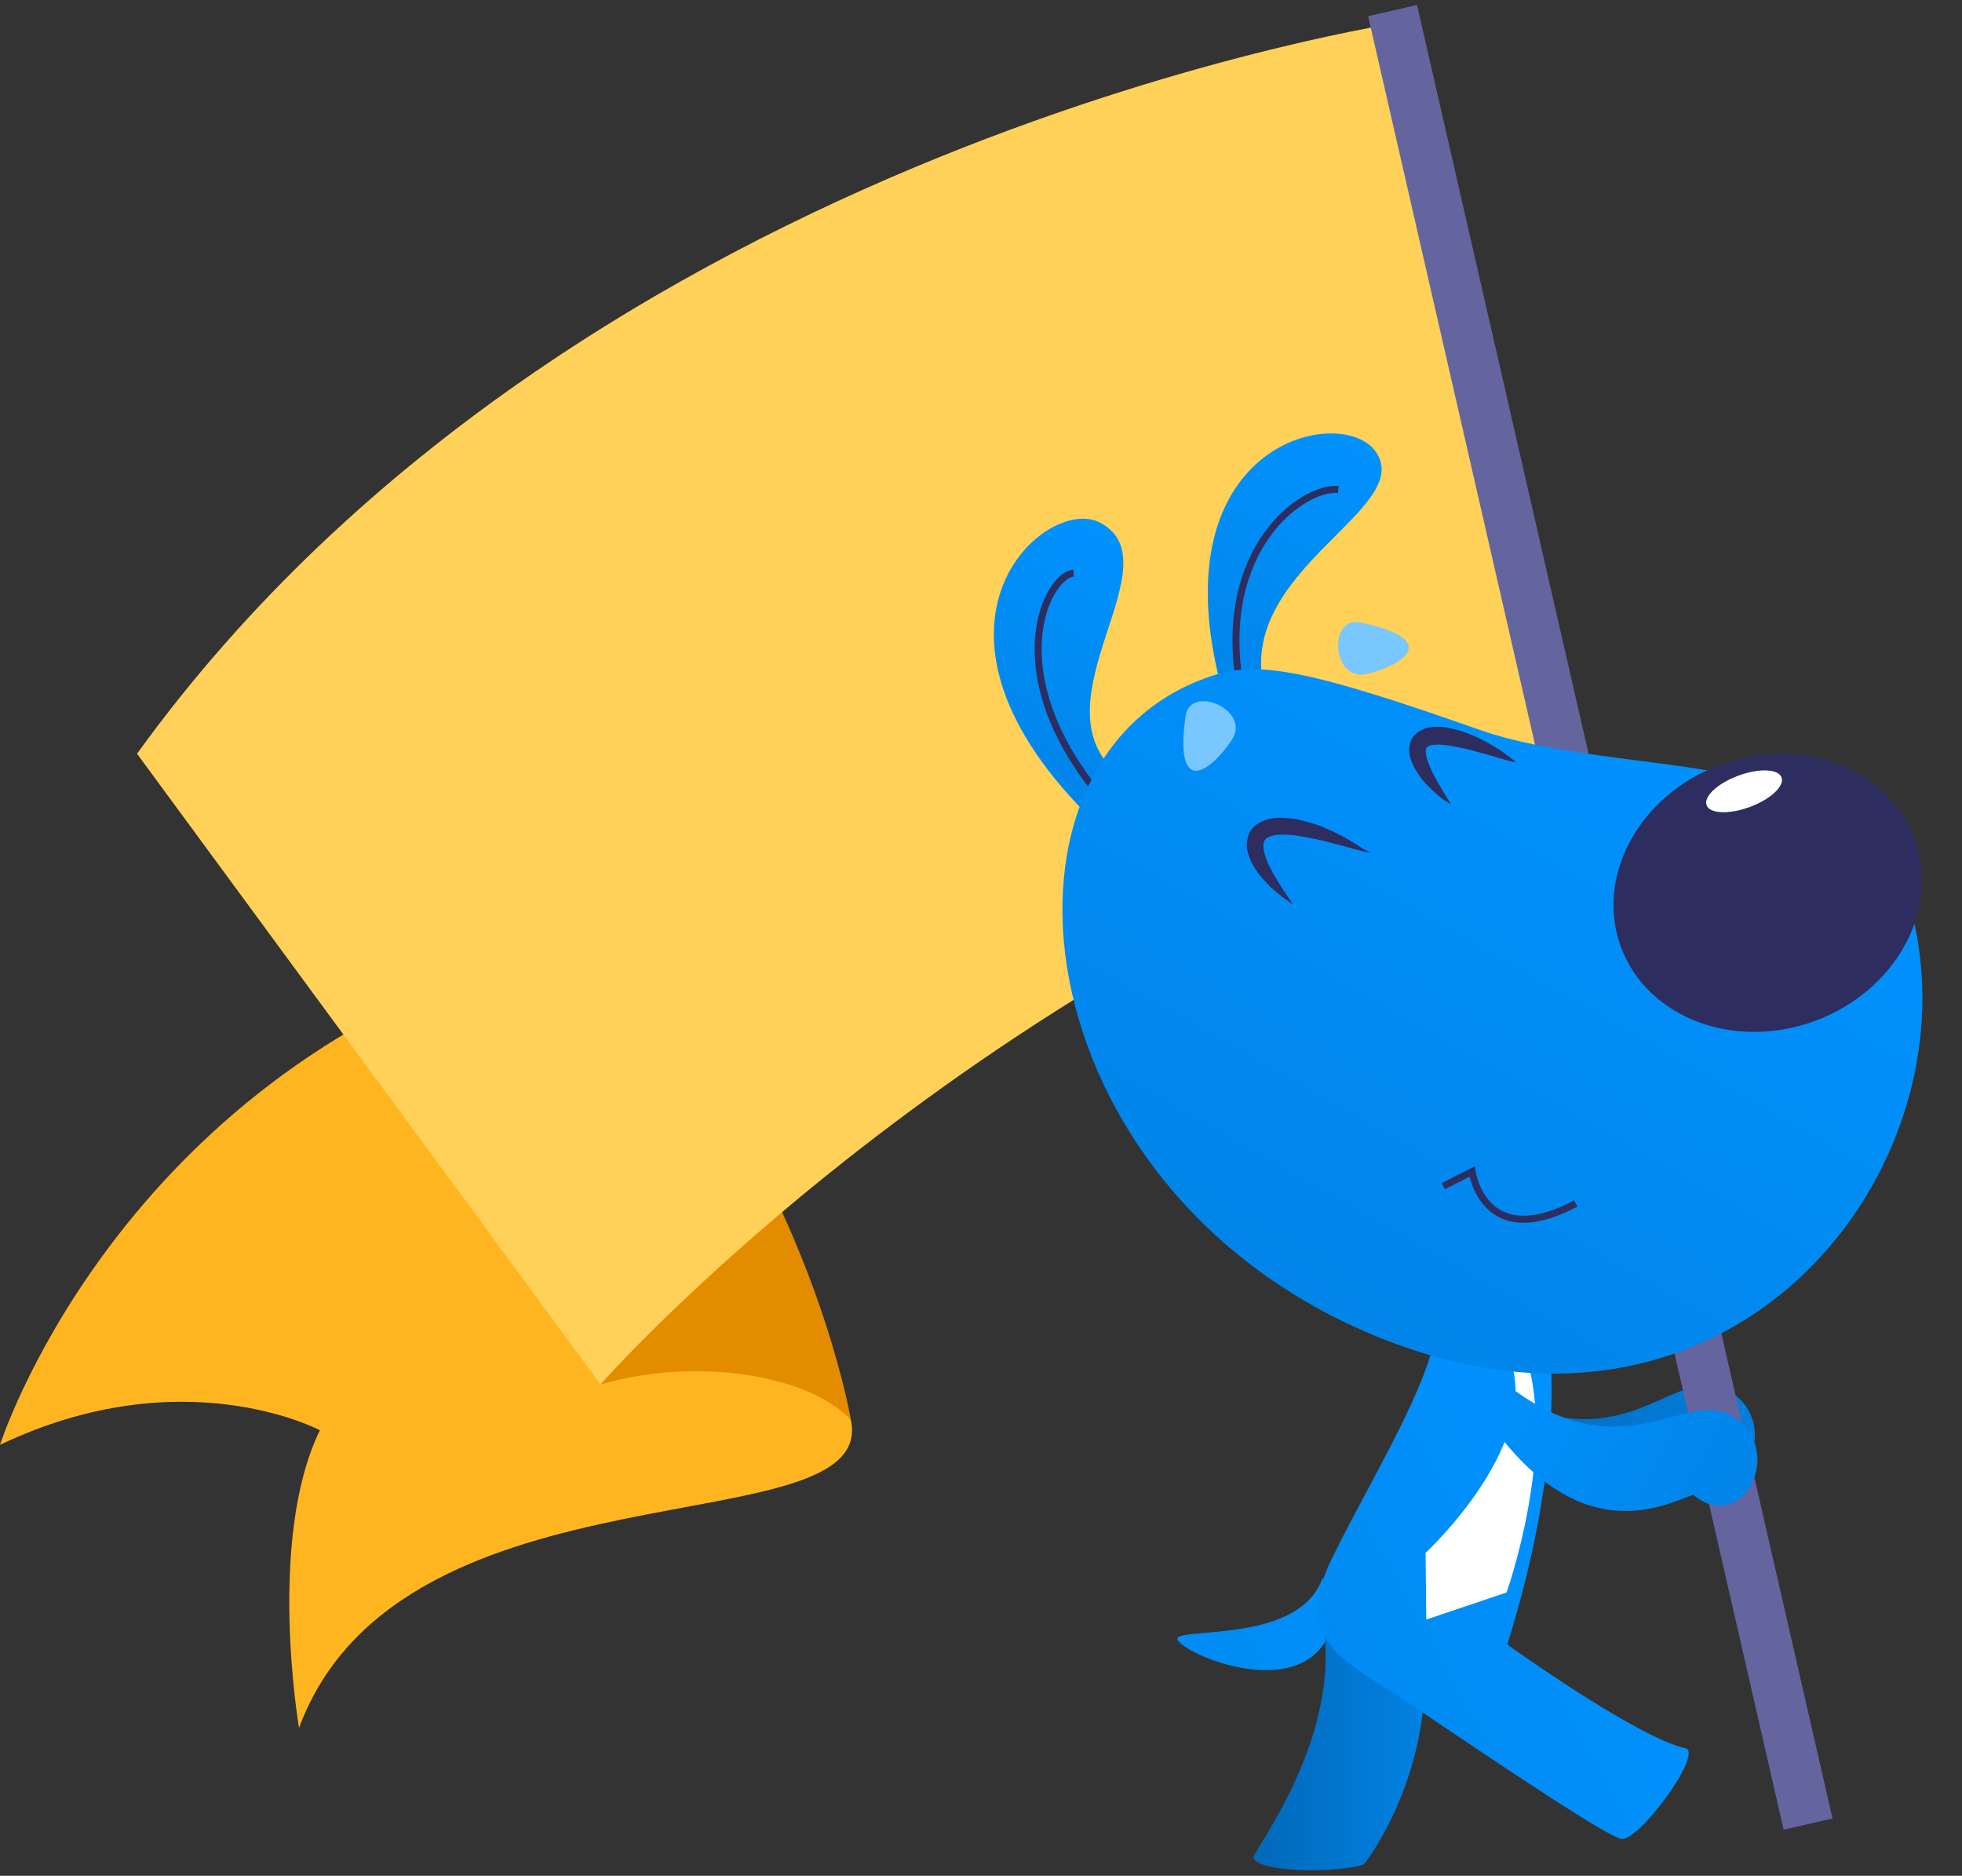
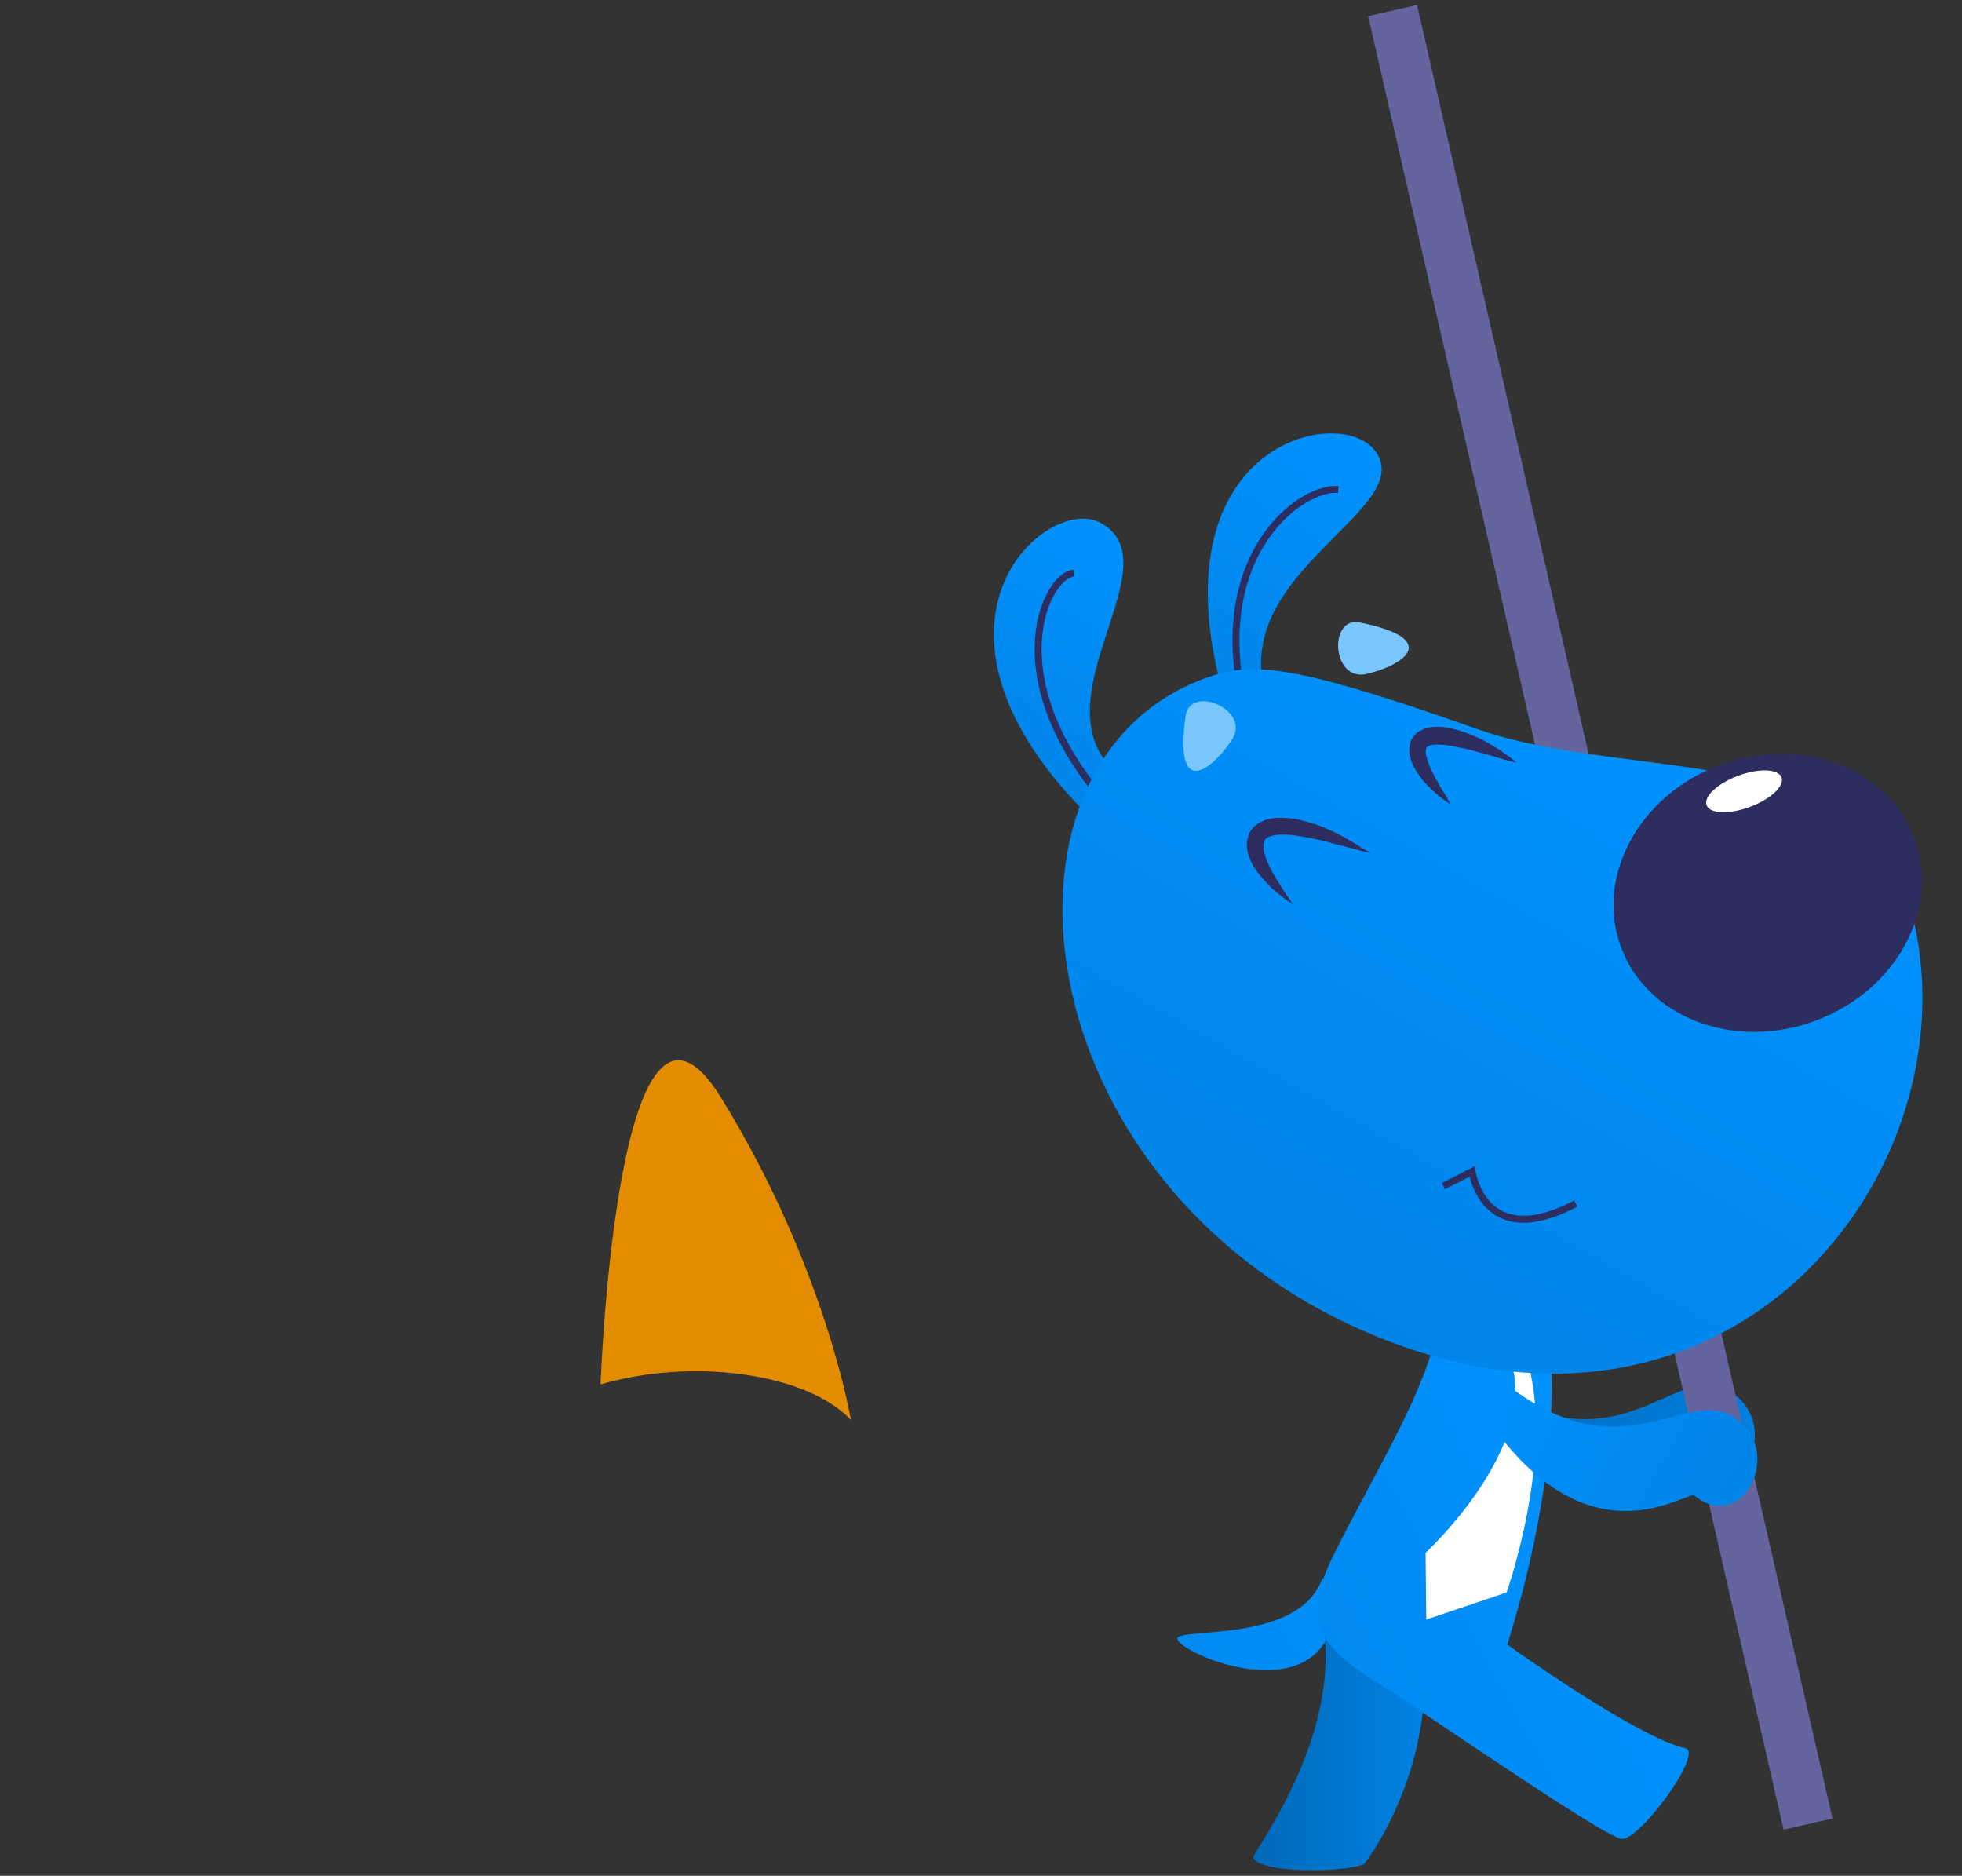
<svg xmlns="http://www.w3.org/2000/svg" width="272" height="260" viewBox="0 0 272 260" fill="none">
  <rect x="0" y="0" width="272" height="260" fill="#333333" stroke="none" />
  <path d="M183.371 218.658C180.479 227.179 165.969 225.783 163.463 226.842C160.956 227.853 179.466 236.951 184.238 226.601" fill="url(#paint0_linear_2155_149756)" />
  <path d="M200.961 192.57C218.893 214.569 232.149 205.327 235.234 203.979C242.32 208.312 246.61 197.144 240.006 193.004C231.956 187.949 225.545 204.412 205.251 191.896" fill="url(#paint1_linear_2155_149756)" />
-   <path d="M117.955 196.804C121.811 214.759 55.627 201.281 41.455 239.502C41.455 239.502 36.972 213.363 44.347 198.248C44.347 198.248 25.403 188.139 0 200.27C0 200.27 15.425 151.843 69.413 133.262" fill="#FFB520" />
  <path d="M83.258 191.896C96.128 188.141 111.843 190.356 117.964 196.806C117.964 196.806 114.446 175.626 99.984 152.182C85.523 128.739 83.258 191.896 83.258 191.896Z" fill="#E38C00" />
-   <path d="M195.084 2.951C195.084 2.951 80.359 19.511 18.996 104.474L83.252 191.893C83.252 191.893 134.685 133.261 216.921 106.592" fill="#FFD158" />
  <path fill-rule="evenodd" clip-rule="evenodd" d="M196.448 0.688L254.052 252.064L247.271 253.614L189.668 2.237L196.448 0.688Z" fill="#64649E" />
  <path d="M183.118 223.469C186.637 238.969 175.117 254.71 173.719 257.406C174.297 259.669 185.818 259.62 189.096 258.417C189.096 258.417 197.146 248.308 197.531 233.337" fill="url(#paint2_linear_2155_149756)" />
  <path d="M208.964 227.953C208.964 227.953 226.992 240.902 233.741 242.346C236.055 243.261 226.896 255.681 224.63 254.862C222.124 253.996 212.435 247.642 195.033 235.896C186.501 230.168 178.981 227.568 184.669 215.967C191.273 202.488 202.264 185.881 198.697 178.371L214.845 186.988C214.845 186.988 217.014 202.248 208.964 227.953Z" fill="url(#paint3_linear_2155_149756)" />
  <path d="M208.816 187.131C214.842 199.358 197.633 215.243 197.633 215.243L197.729 224.486L208.864 220.731C208.864 220.731 215.757 201.283 211.612 188.19" fill="white" />
  <path d="M150.44 112.617C124.651 86.382 145.041 68.571 152.464 72.422C163.117 77.957 143.354 97.02 154.778 107.129" fill="url(#paint4_linear_2155_149756)" />
  <path fill-rule="evenodd" clip-rule="evenodd" d="M144.446 88.656C144.076 94.114 145.925 101.745 153.162 110.38L152.423 110.998C145.054 102.206 143.095 94.337 143.484 88.591C143.679 85.723 144.458 83.384 145.444 81.733C145.936 80.908 146.486 80.245 147.05 79.775C147.608 79.309 148.212 79.006 148.808 78.967L148.871 79.927C148.552 79.948 148.136 80.123 147.668 80.513C147.205 80.899 146.722 81.472 146.272 82.226C145.373 83.732 144.631 85.921 144.446 88.656Z" fill="#2D2D5F" />
  <path d="M169.764 96.923C159.593 61.59 185.768 55.765 190.685 62.553C196.469 70.592 170.873 79.064 175.356 95.864" fill="url(#paint5_linear_2155_149756)" />
  <path fill-rule="evenodd" clip-rule="evenodd" d="M176.017 74.438C172.893 78.818 170.744 85.641 172.411 95.154L171.462 95.32C169.754 85.578 171.944 78.489 175.231 73.879C176.872 71.579 178.783 69.9 180.612 68.821C182.429 67.75 184.206 67.247 185.572 67.367L185.488 68.326C184.395 68.23 182.822 68.636 181.102 69.65C179.394 70.658 177.582 72.243 176.017 74.438Z" fill="#2D2D5F" />
  <path d="M168.577 93.505C134.545 103.951 140.763 165.038 191.232 185.4C241.653 205.714 275.492 159.839 264.406 124.265C257.705 102.795 225.312 108.283 204.97 101.11C182.459 93.168 174.795 91.579 168.577 93.505Z" fill="url(#paint6_linear_2155_149756)" />
  <path fill-rule="evenodd" clip-rule="evenodd" d="M203.744 163.105L200.306 164.842L199.871 163.983L204.475 161.656L204.567 162.324L204.567 162.325L204.568 162.329L204.571 162.348C204.573 162.366 204.578 162.393 204.585 162.43C204.598 162.504 204.619 162.613 204.651 162.752C204.714 163.03 204.819 163.422 204.984 163.872C205.314 164.778 205.876 165.897 206.802 166.807C207.719 167.709 209.004 168.419 210.825 168.51C212.658 168.601 215.071 168.066 218.229 166.394L218.68 167.245C215.427 168.967 212.839 169.574 210.776 169.472C208.702 169.368 207.197 168.547 206.125 167.493C205.063 166.448 204.437 165.187 204.078 164.202C203.923 163.777 203.816 163.399 203.744 163.105Z" fill="#2D2D5F" />
  <path d="M251.663 141.488C262.893 137.322 269.044 126.005 265.401 116.211C261.758 106.417 249.701 101.854 238.471 106.02C227.24 110.185 221.09 121.502 224.733 131.296C228.376 141.091 240.433 145.653 251.663 141.488Z" fill="#2D2D5F" />
  <path d="M242.593 111.85C245.463 110.785 247.429 108.952 246.984 107.756C246.539 106.56 243.851 106.453 240.982 107.518C238.112 108.582 236.146 110.415 236.591 111.611C237.036 112.808 239.723 112.914 242.593 111.85Z" fill="white" />
  <path d="M190.012 118.243C190.012 118.243 189.578 118.147 188.807 117.954C188.084 117.762 187.023 117.473 185.722 117.136C185.095 116.991 184.42 116.799 183.697 116.606C182.974 116.414 182.251 116.269 181.48 116.125C180.709 115.98 179.938 115.836 179.118 115.74C178.347 115.692 177.527 115.643 176.852 115.74C176.178 115.836 175.599 116.077 175.406 116.366C175.262 116.51 175.214 116.702 175.165 116.991C175.165 117.136 175.117 117.28 175.165 117.425C175.165 117.521 175.165 117.569 175.165 117.665C175.165 117.762 175.214 117.81 175.214 117.906C175.358 118.58 175.599 119.254 175.888 119.88C176.178 120.505 176.515 121.131 176.852 121.661C177.19 122.19 177.479 122.72 177.768 123.153C178.058 123.586 178.299 123.971 178.54 124.308C178.973 124.934 179.214 125.319 179.214 125.319C179.214 125.319 178.829 125.079 178.202 124.645C177.913 124.405 177.527 124.116 177.093 123.779C176.901 123.586 176.66 123.394 176.419 123.201C176.178 123.009 175.985 122.768 175.744 122.527C175.503 122.286 175.262 121.998 175.021 121.757C174.78 121.468 174.539 121.179 174.298 120.842C173.816 120.168 173.382 119.446 173.093 118.484C173.044 118.387 172.996 118.243 172.996 118.147L172.9 117.762C172.852 117.521 172.852 117.232 172.852 116.943C172.852 116.799 172.852 116.654 172.9 116.51C172.948 116.366 172.948 116.221 172.996 116.077C173.044 115.932 173.093 115.788 173.141 115.595C173.189 115.451 173.285 115.306 173.382 115.162L173.526 114.97L173.671 114.777C173.767 114.681 173.912 114.536 174.008 114.44C174.249 114.247 174.539 114.055 174.78 113.959C174.924 113.91 175.069 113.814 175.165 113.766L175.551 113.622C175.84 113.525 176.081 113.525 176.322 113.429C177.383 113.285 178.299 113.381 179.263 113.477C179.696 113.525 180.179 113.622 180.612 113.766C181.046 113.862 181.48 114.007 181.866 114.103C182.685 114.344 183.456 114.633 184.131 114.97C184.854 115.258 185.481 115.595 186.059 115.884C186.638 116.221 187.168 116.51 187.65 116.799C188.132 117.088 188.518 117.328 188.807 117.569C189.675 118.002 190.012 118.243 190.012 118.243Z" fill="#2D2D5F" />
  <path d="M188.513 86.28C200.034 88.639 194.442 92.249 189.525 93.405C184.608 94.608 184.126 85.414 188.513 86.28Z" fill="#7AC6FF" />
  <path d="M210.178 105.684C210.178 105.684 209.792 105.588 209.117 105.443C208.78 105.347 208.394 105.251 207.96 105.107C207.526 104.962 206.996 104.818 206.466 104.673C205.936 104.529 205.309 104.336 204.731 104.192C204.104 103.999 203.477 103.855 202.802 103.711C202.128 103.566 201.453 103.422 200.778 103.325C200.103 103.229 199.428 103.181 198.85 103.229C198.705 103.229 198.56 103.277 198.464 103.277C198.416 103.277 198.319 103.325 198.271 103.325C198.223 103.325 198.175 103.374 198.127 103.374C197.982 103.47 197.837 103.518 197.789 103.614C197.645 103.759 197.596 104.336 197.741 104.866C197.886 105.443 198.127 106.021 198.368 106.599C198.657 107.176 198.898 107.706 199.187 108.187C199.717 109.15 200.248 109.968 200.585 110.546C200.922 111.124 201.115 111.461 201.115 111.461C201.115 111.461 200.778 111.268 200.199 110.883C199.91 110.691 199.573 110.45 199.235 110.113C198.85 109.824 198.464 109.439 198.03 109.006C197.596 108.572 197.163 108.091 196.777 107.513C196.391 106.936 195.957 106.31 195.668 105.492C195.524 105.107 195.379 104.673 195.379 104.144C195.331 103.662 195.427 103.037 195.716 102.459C196.006 101.881 196.536 101.448 197.066 101.207L197.452 101.015C197.596 100.967 197.693 100.919 197.837 100.919C198.078 100.822 198.319 100.822 198.56 100.774C199.525 100.678 200.344 100.774 201.163 100.967C201.549 101.063 201.935 101.159 202.32 101.255C202.706 101.352 203.043 101.496 203.429 101.641C204.827 102.17 206.032 102.796 207.044 103.422C207.526 103.711 208.008 103.999 208.394 104.288C208.78 104.577 209.117 104.818 209.406 105.01C209.888 105.395 210.178 105.684 210.178 105.684Z" fill="#2D2D5F" />
  <path d="M164.365 99.234C162.726 110.835 167.98 106.792 170.776 102.556C173.524 98.368 164.992 94.805 164.365 99.234Z" fill="#7AC6FF" />
  <path d="M203.461 192.331C217.633 216.929 231.516 208.023 234.793 207.205C241.06 212.597 247.134 202.247 241.253 197.096C234.119 190.79 225.153 206.05 207.124 190.453" fill="url(#paint7_linear_2155_149756)" />
  <defs>
    <linearGradient id="paint0_linear_2155_149756" x1="141.625" y1="245.903" x2="197.31" y2="214.13" gradientUnits="userSpaceOnUse">
      <stop stop-color="#0185E9" />
      <stop offset="1" stop-color="#0192FF" />
    </linearGradient>
    <linearGradient id="paint1_linear_2155_149756" x1="203.374" y1="191.86" x2="245.141" y2="204.085" gradientUnits="userSpaceOnUse">
      <stop stop-color="#0169B8" />
      <stop offset="1" stop-color="#0182E3" />
    </linearGradient>
    <linearGradient id="paint2_linear_2155_149756" x1="173.721" y1="241.351" x2="197.556" y2="241.351" gradientUnits="userSpaceOnUse">
      <stop stop-color="#0169B8" />
      <stop offset="1" stop-color="#0182E3" />
    </linearGradient>
    <linearGradient id="paint3_linear_2155_149756" x1="158.743" y1="245.804" x2="225.155" y2="209.309" gradientUnits="userSpaceOnUse">
      <stop stop-color="#0185E9" />
      <stop offset="1" stop-color="#0192FF" />
    </linearGradient>
    <linearGradient id="paint4_linear_2155_149756" x1="139.757" y1="106.56" x2="157.502" y2="75.309" gradientUnits="userSpaceOnUse">
      <stop stop-color="#0185E9" />
      <stop offset="1" stop-color="#0192FF" />
    </linearGradient>
    <linearGradient id="paint5_linear_2155_149756" x1="165.918" y1="94.746" x2="185.992" y2="59.394" gradientUnits="userSpaceOnUse">
      <stop stop-color="#0185E9" />
      <stop offset="1" stop-color="#0192FF" />
    </linearGradient>
    <linearGradient id="paint6_linear_2155_149756" x1="180.443" y1="180.13" x2="227.635" y2="97.02" gradientUnits="userSpaceOnUse">
      <stop stop-color="#0185E9" />
      <stop offset="1" stop-color="#0192FF" />
    </linearGradient>
    <linearGradient id="paint7_linear_2155_149756" x1="239.657" y1="207.415" x2="204.153" y2="188.443" gradientUnits="userSpaceOnUse">
      <stop stop-color="#0185E9" />
      <stop offset="1" stop-color="#0192FF" />
    </linearGradient>
  </defs>
</svg>